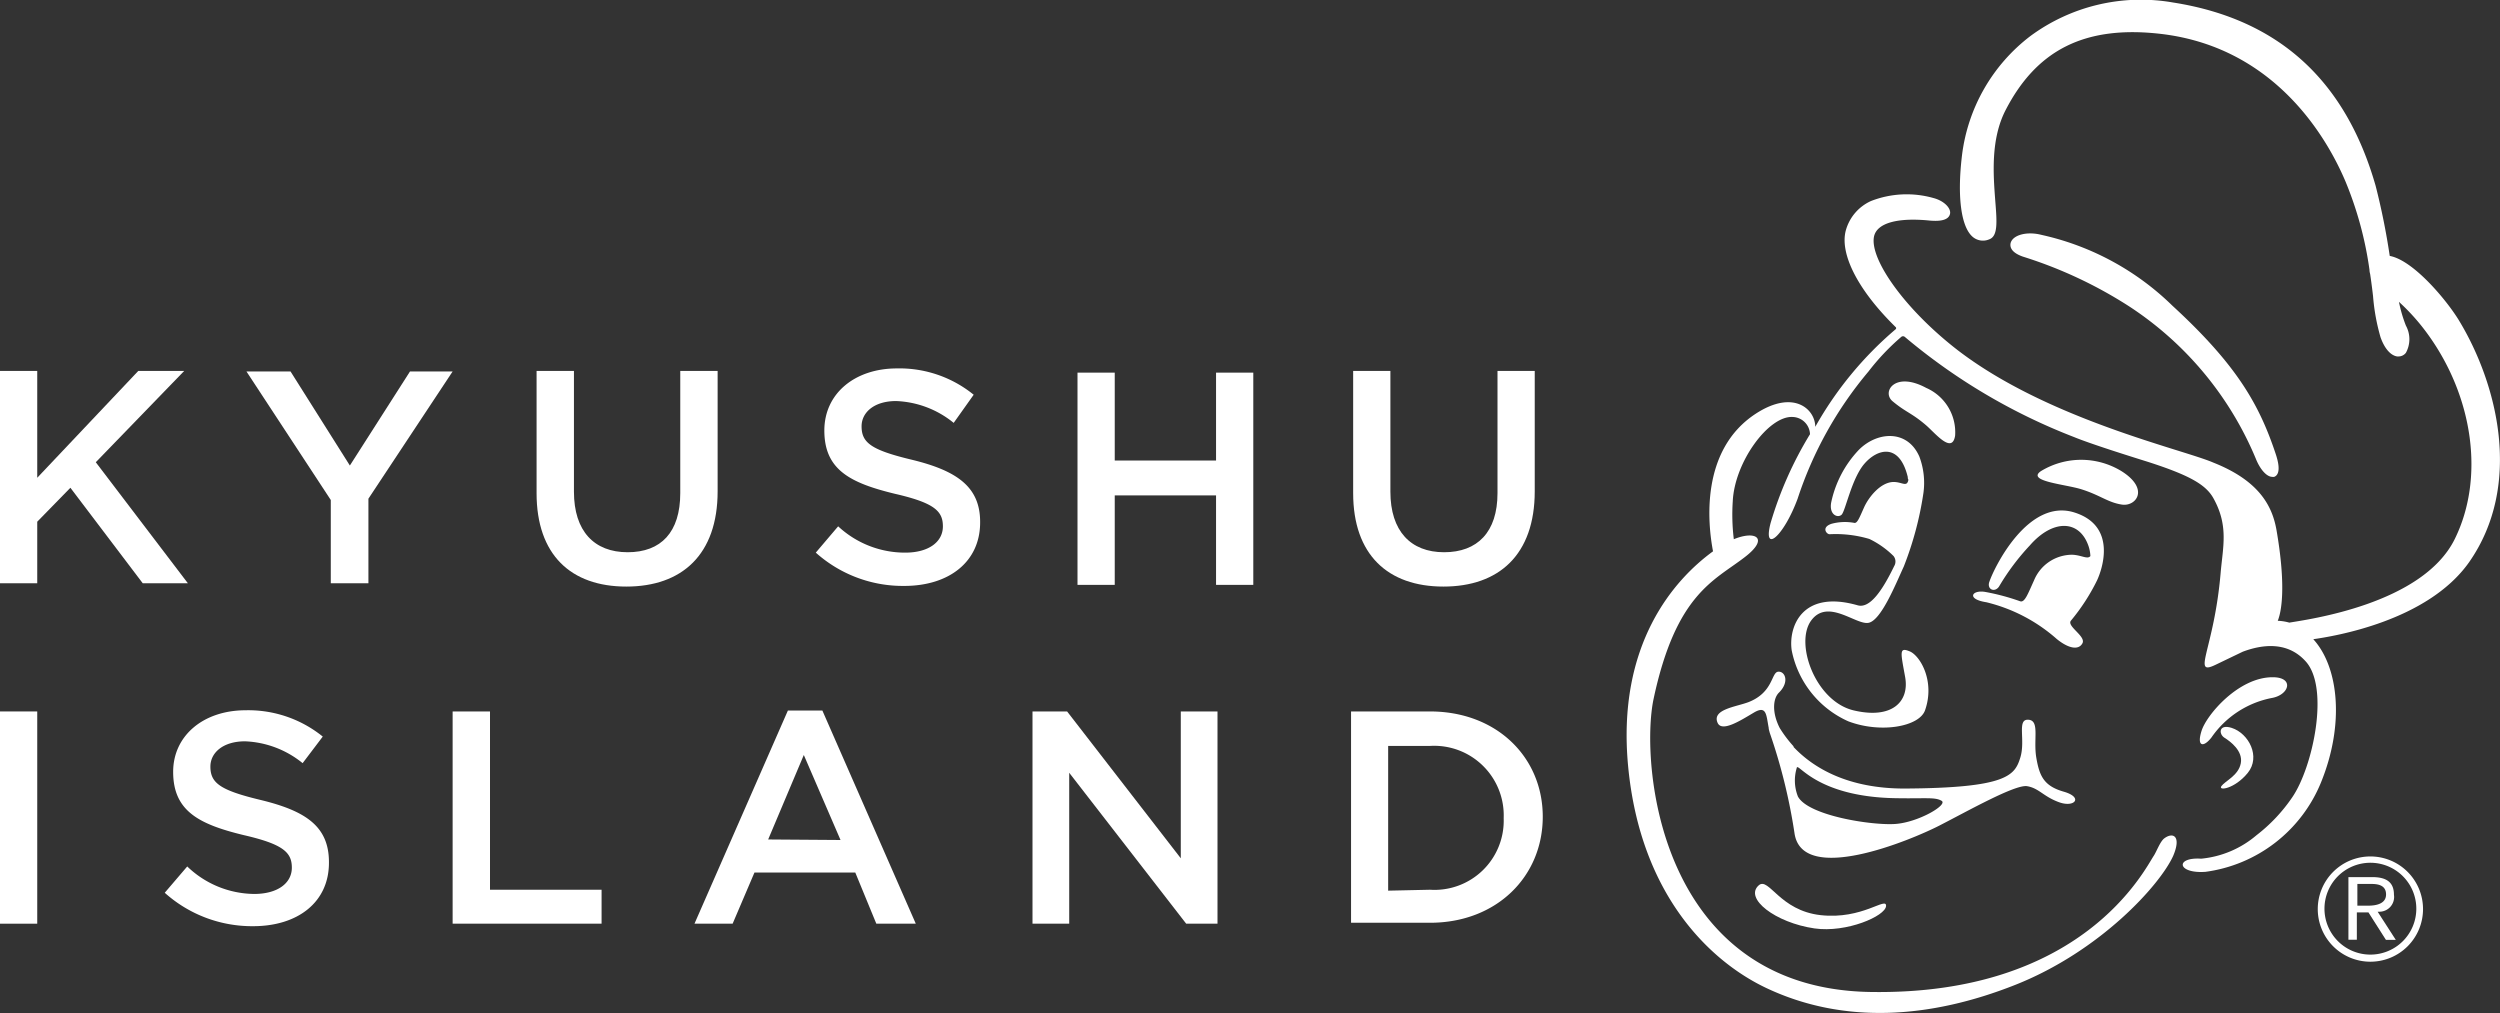
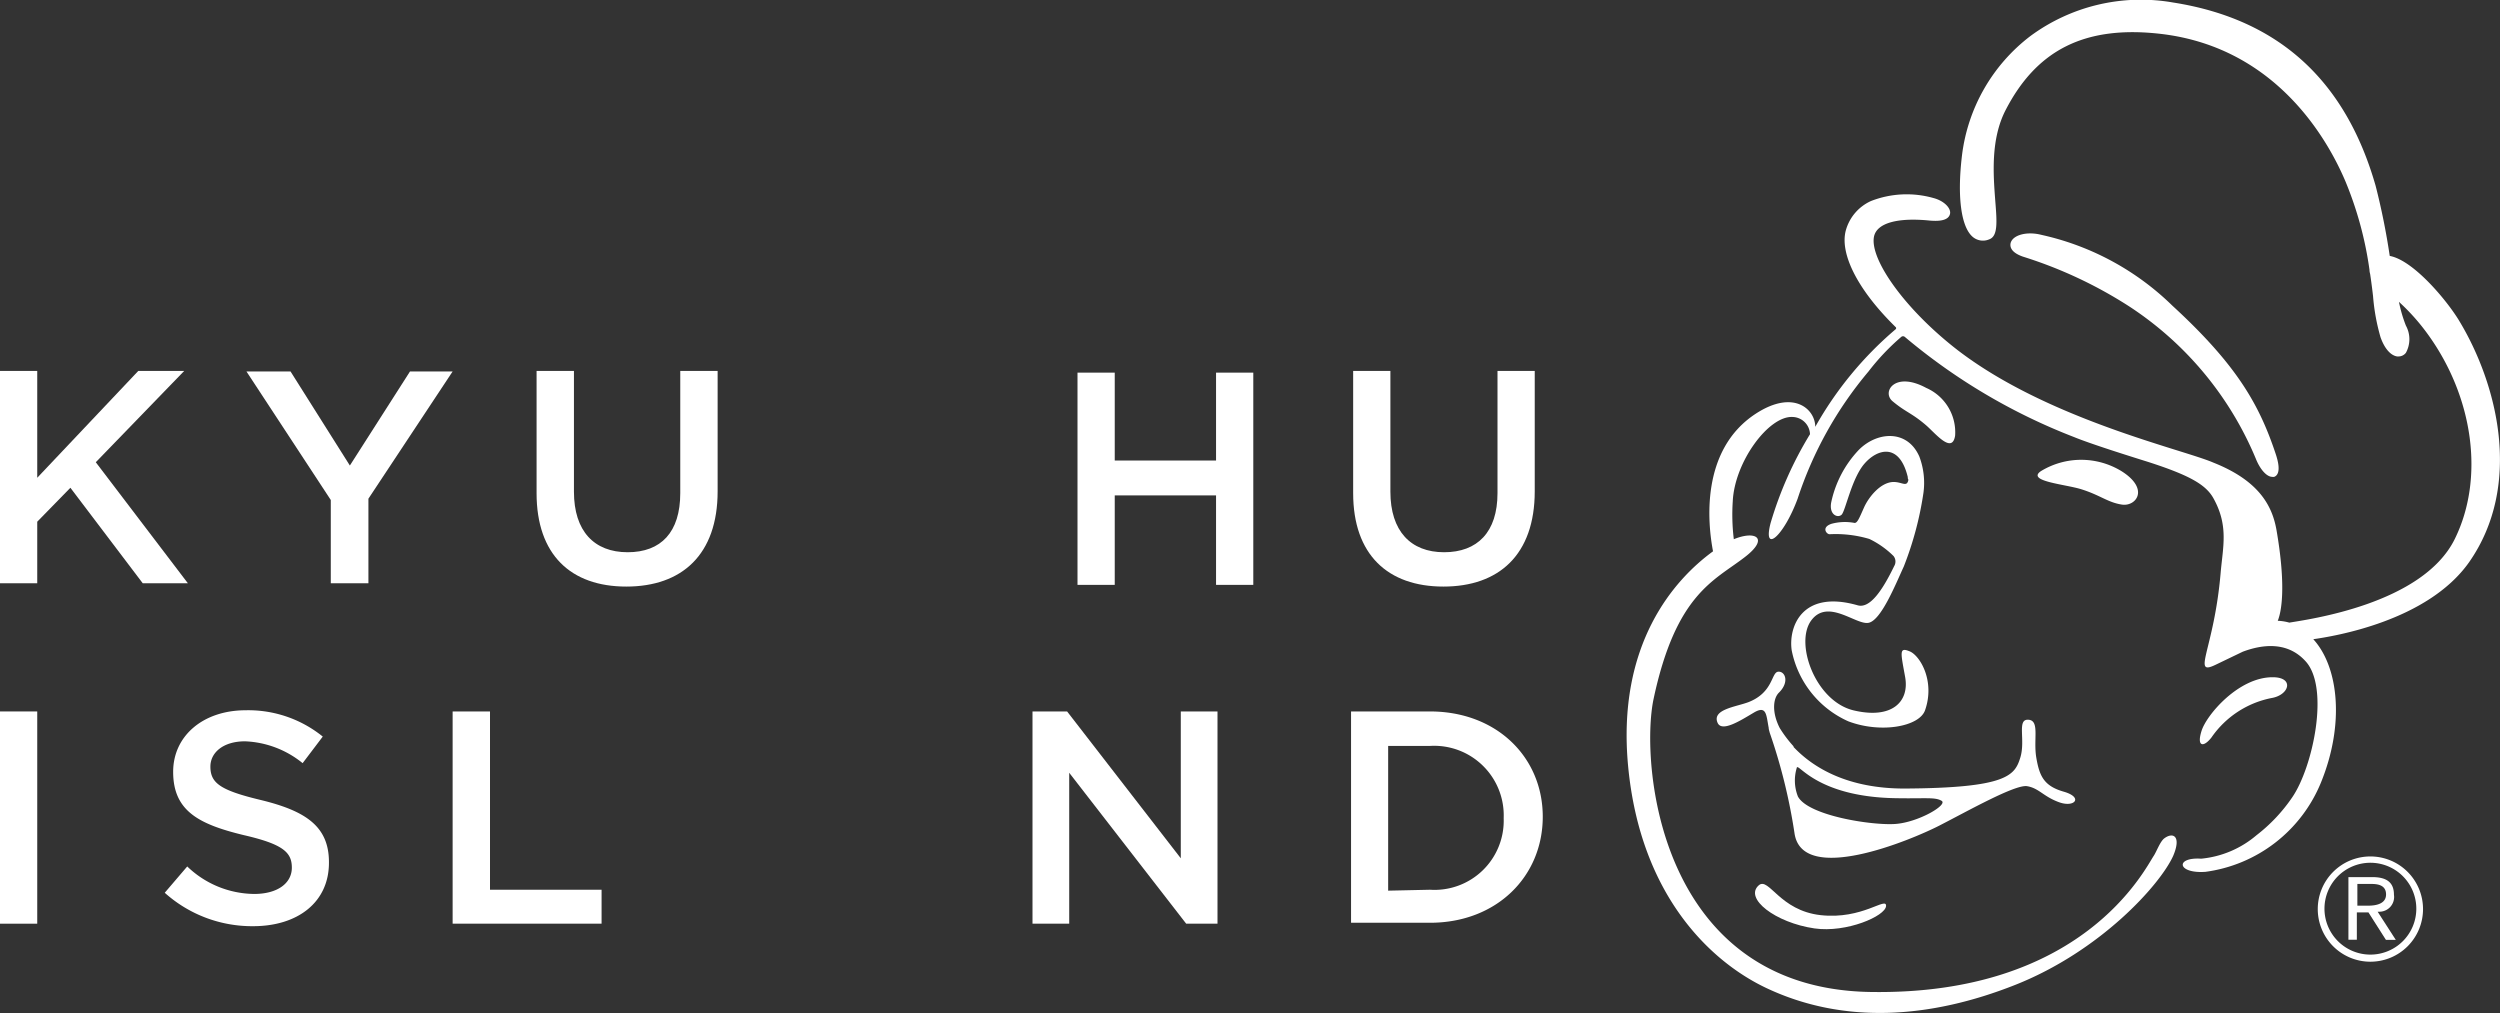
<svg xmlns="http://www.w3.org/2000/svg" viewBox="0 0 190 77">
  <rect x="0" y="0" width="190" height="77" fill="#333333" stroke="none" />
  <g fill="#fff">
    <path d="m0 54.07h2.83v16.13h-2.83z" />
    <path d="m12.52 67.85 1.71-2a7.43 7.43 0 0 0 5.09 2.09c1.75 0 2.86-.8 2.86-2 0-1.15-.65-1.78-3.65-2.47-3.43-.83-5.37-1.84-5.37-4.81 0-2.76 2.31-4.68 5.51-4.68a9 9 0 0 1 5.86 2l-1.53 2.02a7.38 7.38 0 0 0 -4.38-1.66c-1.66 0-2.63.86-2.63 1.92 0 1.25.74 1.8 3.83 2.54 3.41.83 5.18 2 5.18 4.72v.05c0 3-2.37 4.82-5.76 4.82a9.94 9.94 0 0 1 -6.72-2.54z" />
    <path d="m34.4 54.07h2.84v13.55h8.48v2.58h-11.32z" />
-     <path d="m59.88 54h2.62l7.1 16.2h-3l-1.6-3.89h-7.66l-1.66 3.89h-2.9zm4 9.84-2.79-6.46-2.71 6.42z" />
    <path d="m78.47 54.07h2.63l8.64 11.16v-11.16h2.79v16.13h-2.38l-8.89-11.47v11.47h-2.79z" />
    <path d="m102.68 54.07h6c5.07 0 8.57 3.48 8.57 8 0 4.54-3.5 8.06-8.57 8.06h-6zm6 13.55a5.26 5.26 0 0 0 5.6-5.44 5.29 5.29 0 0 0 -5.6-5.49h-3.18v11z" />
    <path d="m0 28.19h2.83v8.12l7.68-8.12h3.49l-6.72 6.94 7 9.2h-3.43l-5.5-7.26-2.52 2.58v4.68h-2.83z" />
    <path d="m25.14 38-6.41-9.77h3.35l4.51 7.15 4.57-7.15h3.24l-6.4 9.67v6.43h-2.86z" />
    <path d="m40.78 37.48v-9.29h2.84v9.18c0 3 1.54 4.6 4.08 4.6s4-1.52 4-4.49v-9.29h2.84v9.15c0 4.82-2.72 7.24-6.94 7.24s-6.82-2.42-6.82-7.1z" />
-     <path d="m62 42 1.7-2a7.46 7.46 0 0 0 5.1 2c1.76 0 2.86-.8 2.86-2 0-1.15-.64-1.78-3.64-2.47-3.43-.83-5.37-1.84-5.37-4.81 0-2.84 2.35-4.72 5.51-4.72a8.94 8.94 0 0 1 5.84 2l-1.52 2.14a7.34 7.34 0 0 0 -4.38-1.66c-1.66 0-2.62.86-2.62 1.92 0 1.25.73 1.8 3.82 2.54 3.41.83 5.19 2.05 5.19 4.72v.05c0 3-2.38 4.82-5.76 4.82a9.92 9.92 0 0 1 -6.73-2.53z" />
    <path d="m102.84 37.48v-9.29h2.83v9.18c0 3 1.55 4.6 4.08 4.6s4.06-1.52 4.06-4.49v-9.29h2.83v9.15c0 4.82-2.72 7.24-6.94 7.24s-6.86-2.42-6.86-7.1z" />
    <path d="m81.89 28.32h2.83v6.68h7.7v-6.68h2.83v16.13h-2.83v-6.8h-7.7v6.8h-2.83z" />
    <path d="m141.17 46c-4.25-1.21-5.26 1.68-5 3.43a7.49 7.49 0 0 0 4.3 5.39c2.48.94 5.39.4 5.83-.83.78-2.2-.36-4.16-1.17-4.49s-.68.07-.34 1.95-1 3.23-3.91 2.54-4.5-5.1-3.23-6.83 3.44.39 4.38.17 2-2.84 2.66-4.28a25.3 25.3 0 0 0 1.49-5.58 5.65 5.65 0 0 0 -.31-2.77c-.91-2.08-3.21-1.91-4.6-.51a8.27 8.27 0 0 0 -2.1 4c-.17.94.5 1.2.79.93s.76-2.74 1.73-3.87 2.66-1.64 3.3 1c0 .07 0 .14.05.21s0 0 0 0c-.11.59-.46.18-1.11.17-1 0-1.91 1.15-2.26 1.93s-.51 1.22-.74 1.18a3.9 3.9 0 0 0 -1.74.07c-.82.28-.34.83-.12.79a9 9 0 0 1 3 .36 6.78 6.78 0 0 1 1.84 1.3.67.67 0 0 1 .05.76c-.91 1.88-1.86 3.26-2.79 2.98z" />
    <path d="m172.71 51.47c-2.57 0-5 2.84-5.39 4.07s.15 1.28.75.51a7.25 7.25 0 0 1 4.57-3c1.36-.23 1.75-1.59.07-1.58z" />
-     <path d="m168.83 59.74c-.29.39 1 .23 2-1s.08-3-1.22-3.42c-1-.32-1 .47-.55.75s1.42 1 1.24 1.94-1.19 1.34-1.47 1.73z" />
-     <path d="m159.37 44.12c.37-.78 1.58-4.13-1.71-5.17-3.5-1.11-6.08 4.12-6.47 5.27-.21.6.46.86.77.3a17.7 17.7 0 0 1 2.3-3.06c1.74-2 3.79-2 4.48.08a2.74 2.74 0 0 1 .13.72c-.22.28-.68-.08-1.4-.1a3.14 3.14 0 0 0 -2.88 1.94c-.48 1.06-.71 1.7-1.05 1.6a16.78 16.78 0 0 0 -2.7-.72c-1-.15-1.39.56.12.79a12.53 12.53 0 0 1 5.36 2.8c.94.76 1.68.84 1.95.31s-1.22-1.29-.88-1.71a15.34 15.34 0 0 0 1.98-3.05z" />
    <path d="m161.22 35.8a5.87 5.87 0 0 0 -6.1 0c-1.16.78 1.86 1 3.08 1.39 1.43.45 2 1 3.07 1.16s2.13-1.19-.05-2.55z" />
    <path d="m143.83 30.49c1 .84 1.44.88 2.54 1.82.71.61 2 2.24 2.22.79a3.68 3.68 0 0 0 -2.2-3.62c-2.39-1.29-3.39.31-2.56 1.01z" />
    <path d="m154.06 59.75c.9.15 1.24.79 2.43 1.22s1.86-.37.36-.8-1.85-1.17-2.09-2.58.28-2.84-.61-2.89-.19 1.55-.61 2.89-1 2.3-8.81 2.34c-4.25 0-6.88-1.53-8.42-3.16v-.05a9.23 9.23 0 0 1 -1.05-1.39c-.6-1.17-.52-2.24-.06-2.69.82-.81.47-1.64-.06-1.59s-.36 1.57-2.25 2.31c-.94.36-2.81.55-2.35 1.58.33.73 1.77-.2 2.75-.78s.94.17 1.13 1.15c0 .12.05.25.08.38a42.68 42.68 0 0 1 1.88 7.62c.56 4 8.83.55 11-.56s5.78-3.15 6.68-3zm-17.42.78a3.31 3.31 0 0 1 -.09-2.16c.07-.52 1.38 2.16 7.41 2.29 2.36.05 3.09-.1 3.6.2s-1.75 1.63-3.5 1.76-6.64-.62-7.42-2.09z" />
    <path d="m138.36 69.55c-3.1-.35-3.92-2.89-4.68-2.28-1.17 1 1.26 2.86 4.22 3.29 2.44.35 5.39-.94 5.44-1.7s-1.79 1.05-4.98.69z" />
    <path d="m186.88 24.35c-.95-1.56-3.47-4.57-5.26-4.9a52.64 52.64 0 0 0 -1.07-5.32c-2.23-7.81-7.17-12.65-15.4-13.94a14.15 14.15 0 0 0 -10.84 2.55 13.44 13.44 0 0 0 -5.2 9.08c-.38 3.17-.06 5.49.85 6.21a1.2 1.2 0 0 0 1.22.16c.67-.24.59-1.31.46-2.94-.15-2-.36-4.68.8-6.91 2.3-4.43 5.88-6.46 11.82-5.76 8.9 1.06 12.77 8.31 14 11.22a27.36 27.36 0 0 1 1.82 6.7 1.19 1.19 0 0 0 .05.32c.09.6.16 1.16.22 1.67a15.62 15.62 0 0 0 .57 3.14c.3.85.76 1.38 1.26 1.46h.12a.7.7 0 0 0 .55-.28 2.15 2.15 0 0 0 0-2.06 10.48 10.48 0 0 1 -.53-1.81 16.1 16.1 0 0 1 2.17 2.43c3.52 4.84 4.33 11 2.08 15.58-2.45 5-11.27 6.14-12.58 6.37a3.76 3.76 0 0 0 -.88-.14c.4-1 .54-3.21-.09-6.86-.31-1.81-1.27-3.76-4.8-5.16-2.29-1-12.54-3.27-19.4-8.52-4-3.08-6.72-6.9-6.4-8.64.21-1.09 1.89-1.47 4.2-1.24.94.09 1.48-.07 1.58-.5s-.45-1-1.26-1.21a7.46 7.46 0 0 0 -4.75.23 3.46 3.46 0 0 0 -1.91 2.24c-.46 1.73.85 4.37 3.51 7.06l.27.27a.11.11 0 0 1 0 .18 27.19 27.19 0 0 0 -6.1 7.41c0-1.33-1.63-2.88-4.52-1-4.26 2.78-3.64 8.42-3.25 10.46-2.94 2.14-7.34 7.06-6.45 16.36.94 9.83 6.29 14.83 10.48 16.82 5.91 2.8 12.48 2.33 18.94-.23s11-7.59 12-9.8c.64-1.5 0-1.84-.68-1.33-.32.25-.58 1-.8 1.33-.67 1-5.39 10.61-21.54 10.34s-17.48-17.47-16.47-22.26c1.7-8 4.62-9 6.91-10.77 1.91-1.45.87-2.07-.81-1.38a15.38 15.38 0 0 1 -.08-2.88c.14-3 2.73-6.51 4.55-6.41a1.36 1.36 0 0 1 1.32 1.31 28.17 28.17 0 0 0 -3 6.77c-.6 2.35 1 1 2.06-1.87a29 29 0 0 1 5.38-9.66 17.57 17.57 0 0 1 2.5-2.64.21.21 0 0 1 .26 0 45.28 45.28 0 0 0 12.85 7.61c1.29.53 4.19 1.44 5.66 1.9 3.1 1 4.36 1.71 4.94 2.74 1.18 2.1.73 3.7.56 5.68-.5 5.85-2.22 7.87-.4 7l2.08-1c1.49-.56 3.38-.79 4.75.7 1.89 2 .57 8.11-1 10.38a12.5 12.5 0 0 1 -2.71 2.87 7.59 7.59 0 0 1 -4.2 1.78c-2-.13-1.83 1.15.32 1a11.07 11.07 0 0 0 8.78-6.78c1.8-4.4 1.37-8.76-.58-10.9 1.53-.22 8.66-1.35 11.84-5.85 4.11-5.88 2.15-13.57-.77-18.38z" />
    <path d="m161.81 23.28a25.57 25.57 0 0 1 9.64 11.6c.33.82.83 1.36 1.24 1.36a.4.4 0 0 0 .15 0c.24-.09.56-.43.1-1.78-1.23-3.68-2.91-6.7-7.83-11.22a20.58 20.58 0 0 0 -9.74-5.34l-.26-.06c-1.05-.26-2.12 0-2.3.62-.05.2-.08.7.95 1.05a33.26 33.26 0 0 1 8.05 3.77z" />
    <path d="m181.33 71.43h.75l-1.38-2.14h.09a1.12 1.12 0 0 0 1.15-1.29c0-.91-.52-1.34-1.65-1.34h-1.81v4.76h.64v-2.08h.88zm-1.33-2.6h-.84v-1.65h1.06c.48 0 1.12.08 1.12.8s-.78.85-1.34.85z" />
    <path d="m180.15 73.09a4 4 0 1 1 4-4 4 4 0 0 1 -4 4zm0-7.52a3.49 3.49 0 1 0 3.49 3.5 3.49 3.49 0 0 0 -3.49-3.5z" />
  </g>
</svg>